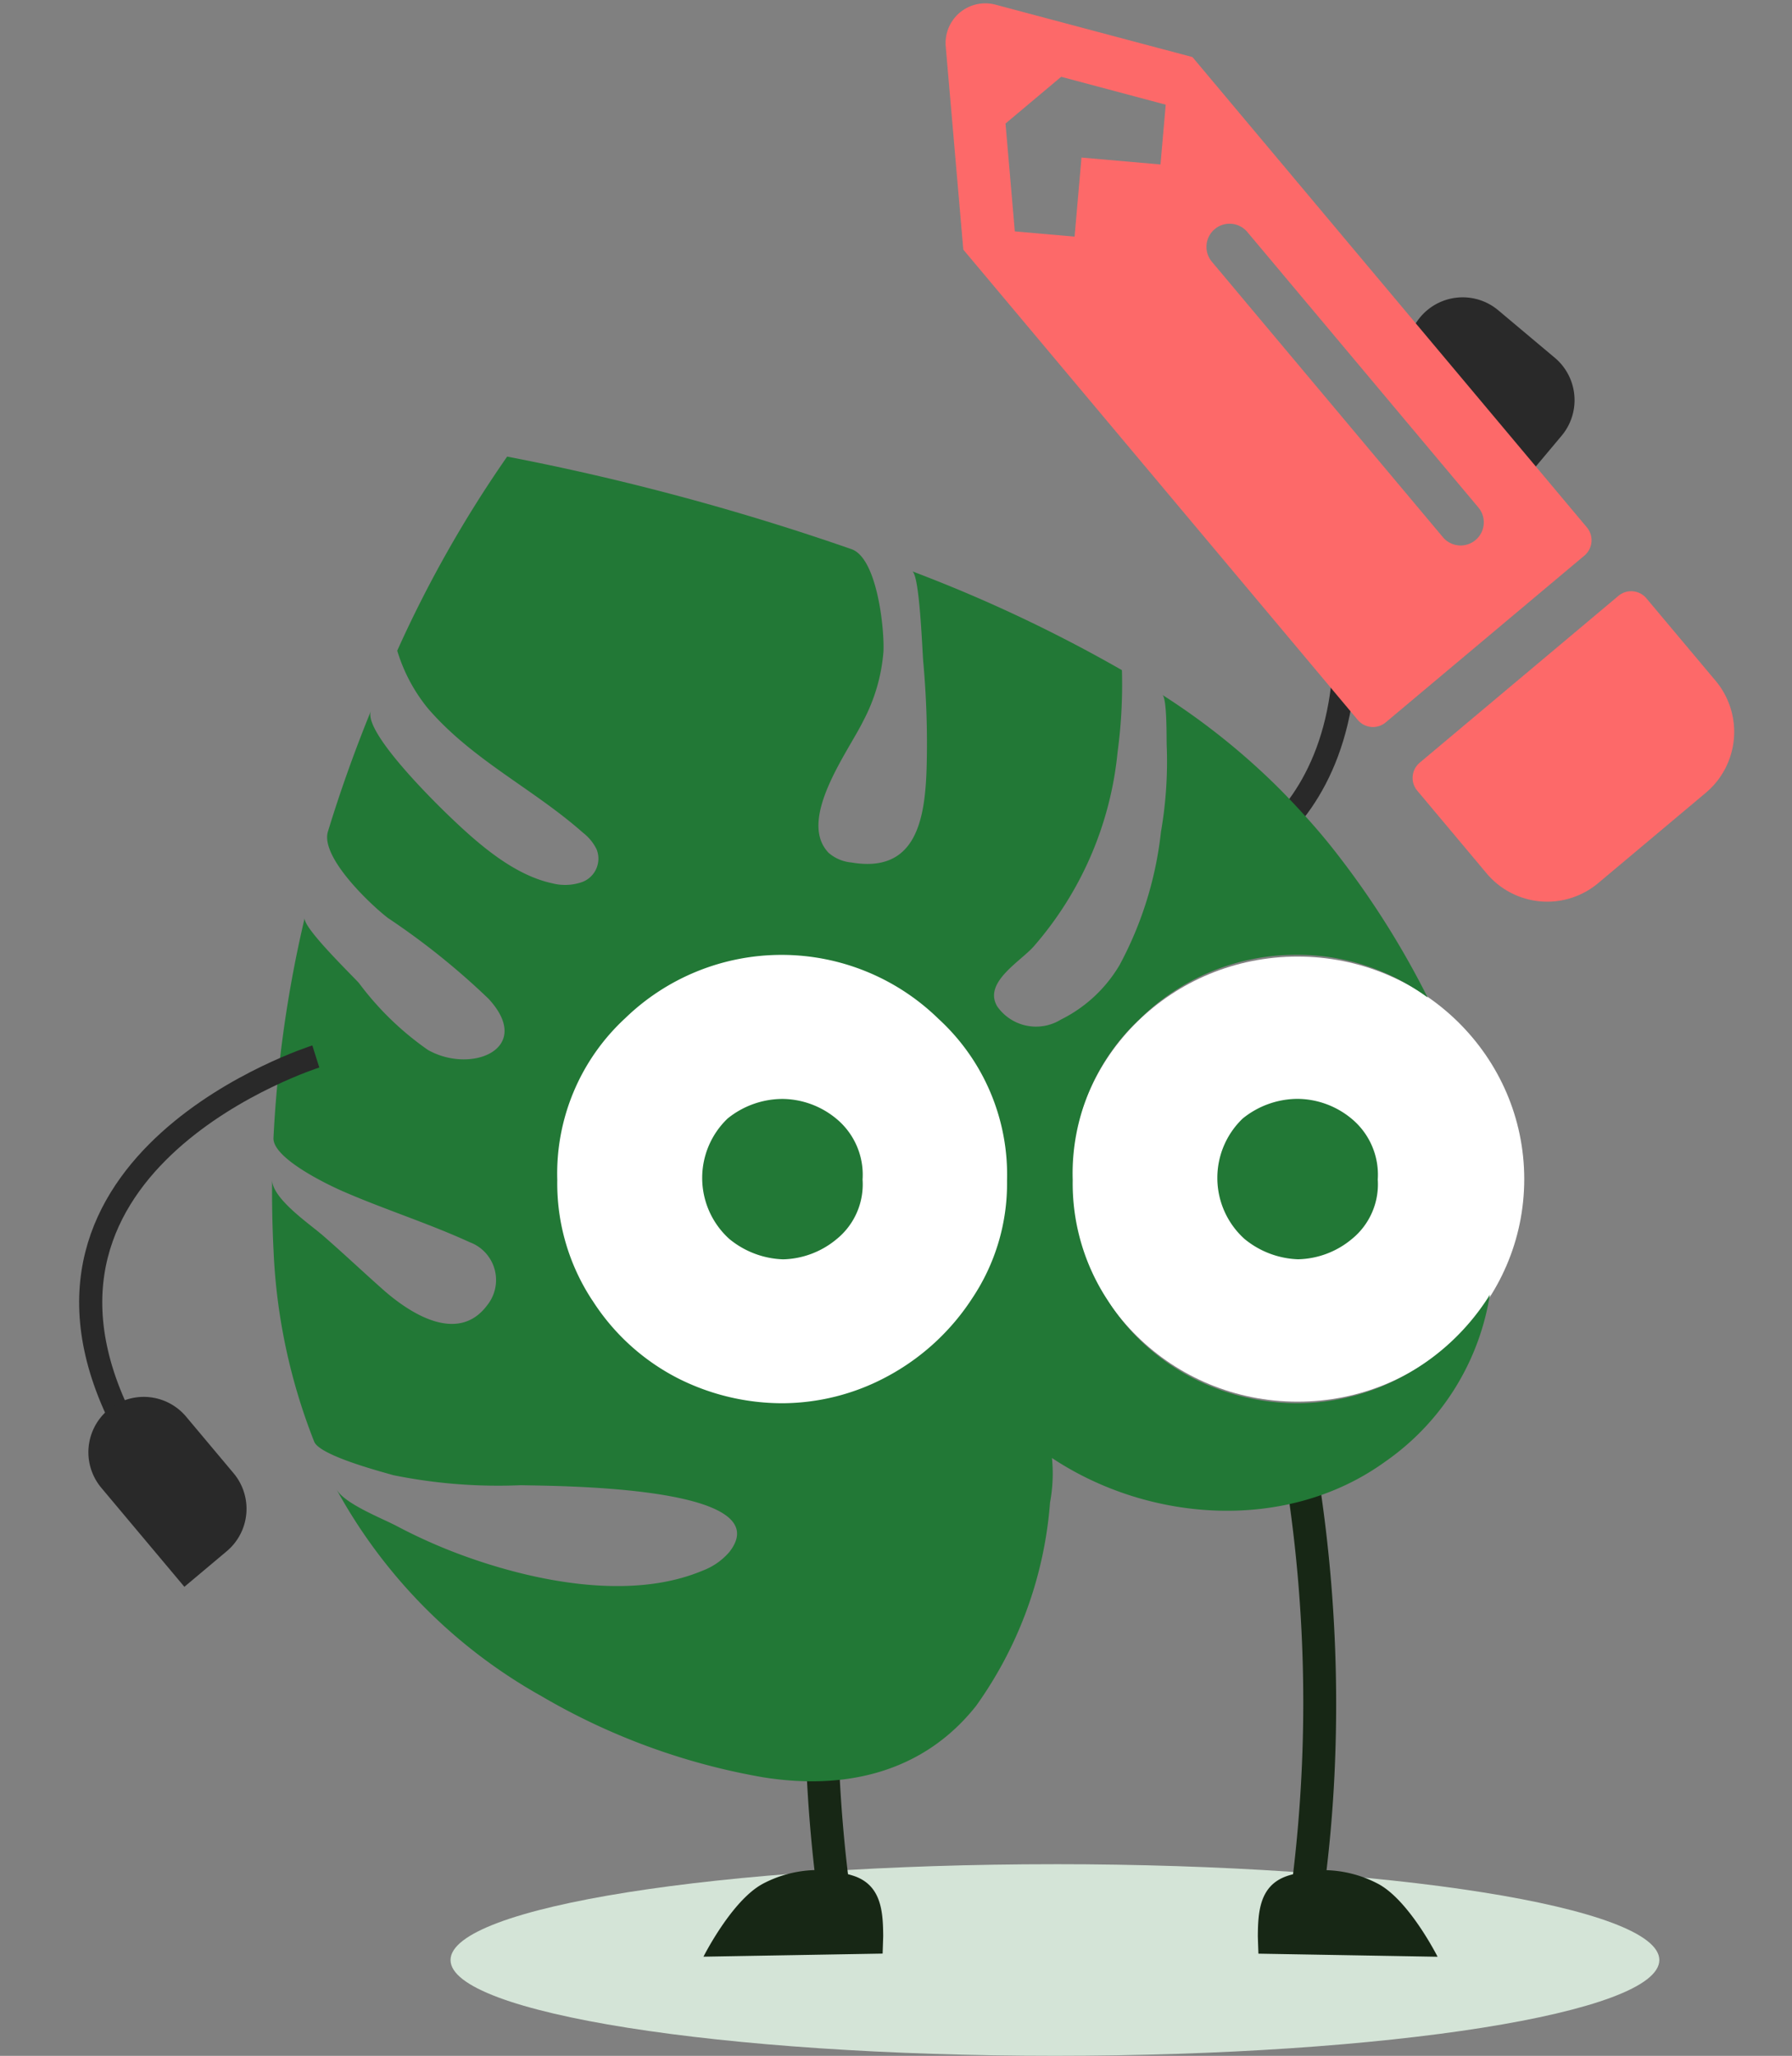
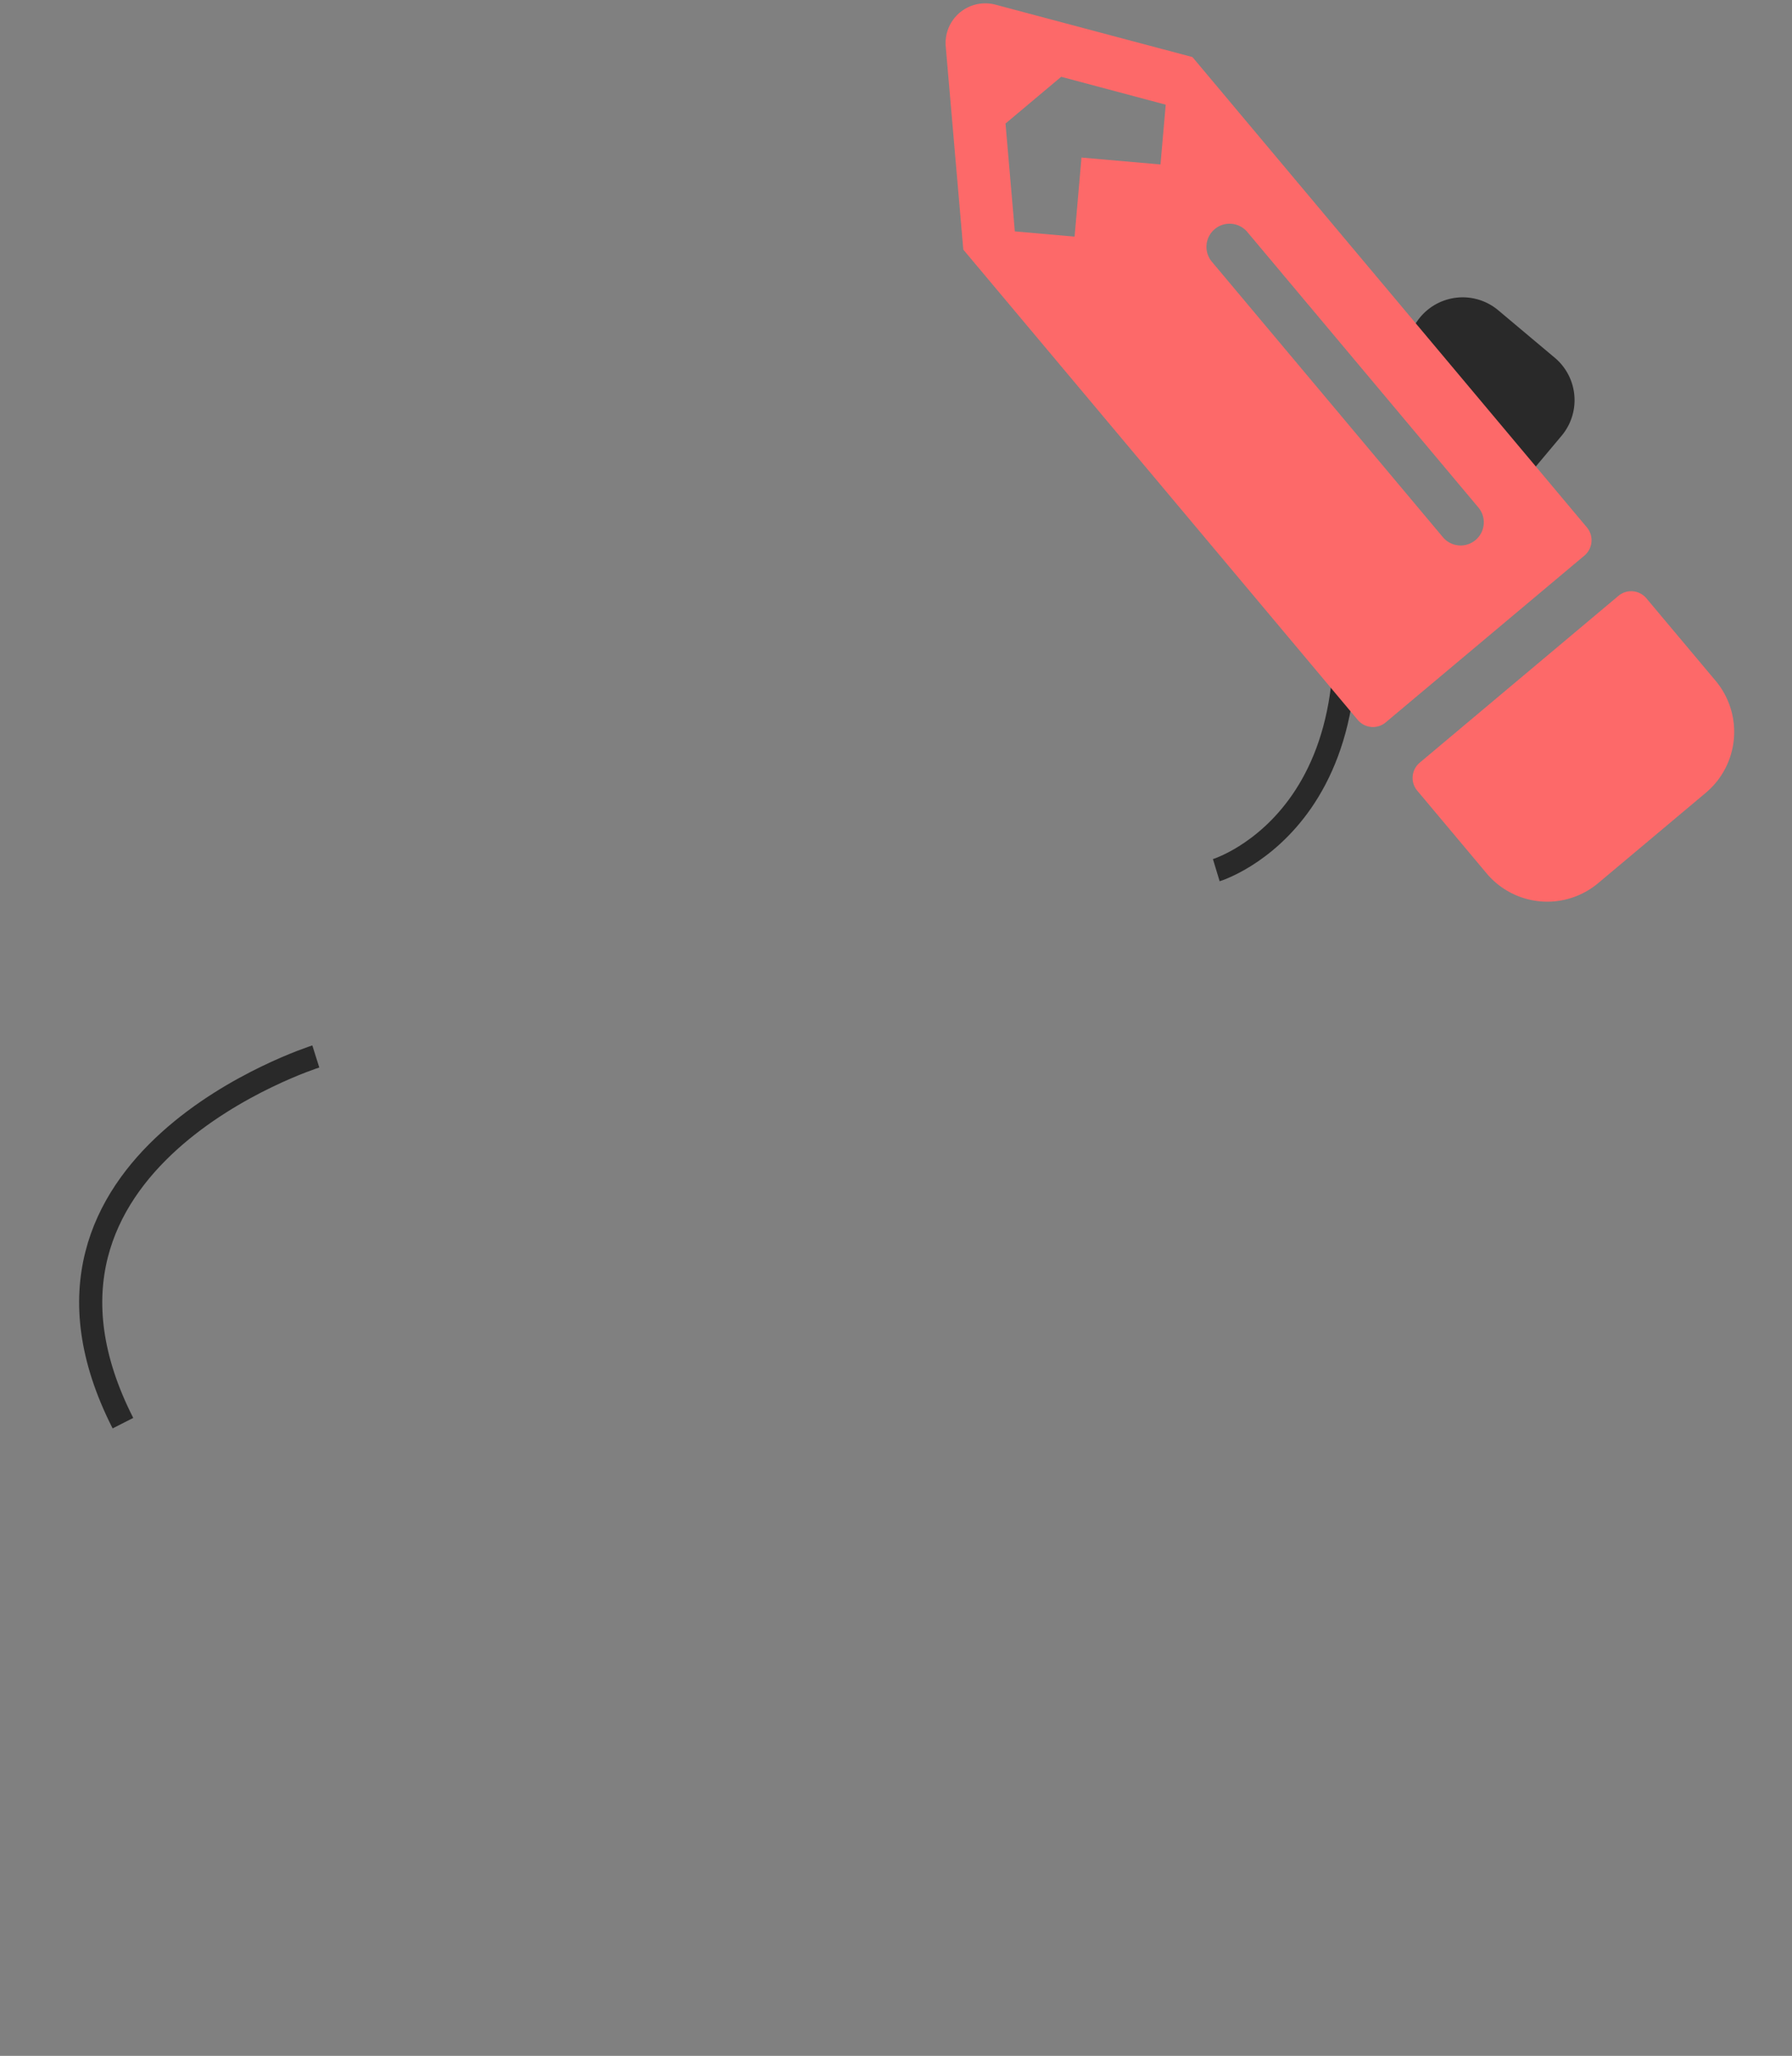
<svg xmlns="http://www.w3.org/2000/svg" width="77.466" height="88.831" viewBox="0 0 77.466 88.831">
  <rect x="0" y="0" width="77.466" height="88.831" fill="#808080" stroke="none" />
  <defs>
    <clipPath id="clip-path">
-       <rect id="Rectangle_201" data-name="Rectangle 201" width="59.965" height="69.102" fill="#227836" />
-     </clipPath>
+       </clipPath>
  </defs>
  <g id="Groupe_615" data-name="Groupe 615" transform="translate(-1.705)" style="isolation: isolate">
    <path id="Tracé_128" data-name="Tracé 128" d="M0,15.239S8.653,14.2,7.365,0" transform="matrix(0.985, -0.174, 0.174, 0.985, 51.632, 22.589)" fill="none" stroke="#292929" stroke-width="1" />
    <path id="Rectangle_240" data-name="Rectangle 240" d="M0,0H5.582A2.392,2.392,0,0,1,7.974,2.392v0A2.392,2.392,0,0,1,5.582,4.784H2.392A2.392,2.392,0,0,1,0,2.392V0A0,0,0,0,1,0,0Z" transform="matrix(-0.766, -0.643, 0.643, -0.766, 67.673, 20.661)" fill="#292929" />
    <g id="Groupe_125" data-name="Groupe 125" transform="translate(13.471 19.729)" style="isolation: isolate">
      <g id="Groupe_88" data-name="Groupe 88" clip-path="url(#clip-path)">
        <ellipse id="Ellipse_116" data-name="Ellipse 116" cx="9.8" cy="9.616" rx="9.8" ry="9.616" transform="translate(34.525 21.604)" fill="#fff" />
-         <ellipse id="Ellipse_115" data-name="Ellipse 115" cx="10.275" cy="10.082" rx="10.275" ry="10.082" transform="translate(11.778 21.138)" fill="#fff" />
        <path id="Tracé_108" data-name="Tracé 108" d="M26.127,254.721C11.7,254.721,0,256.575,0,258.861S11.7,263,26.127,263s26.128-1.854,26.128-4.14-11.7-4.14-26.128-4.14" transform="translate(7.71 -193.899)" fill="#d4e4d7" />
        <path id="Tracé_109" data-name="Tracé 109" d="M41.325,196.3c.111-.043.228-.076.342-.108a62.443,62.443,0,0,0-.293-16.966c-.1-.607-.2-1.212-.315-1.816l1.413-.146a63.85,63.85,0,0,1,.981,14.725q-.1,2.019-.338,4.029a5.107,5.107,0,0,1,2.248.6c1.338.727,2.552,3.141,2.552,3.141l-7.745-.134s-.026-.722-.025-.764c.007-1.036.08-2.134,1.18-2.561" transform="translate(2.464 -134.938)" fill="#172715" />
        <path id="Tracé_110" data-name="Tracé 110" d="M143.062,198.5a5.109,5.109,0,0,1,2.248-.6,63.835,63.835,0,0,1,.345-17.035l1.642-1.126a62.45,62.45,0,0,0-.89,14.27q.109,2.039.352,4.067c.114.033.228.065.342.108,1.1.427,1.173,1.525,1.181,2.56,0,.043-.025.764-.025.764l-7.745.134s1.213-2.414,2.55-3.141" transform="translate(-121.868 -136.824)" fill="#172715" />
-         <path id="Tracé_111" data-name="Tracé 111" d="M145.363,117.086a3.794,3.794,0,0,1,2.369-.848,3.7,3.7,0,0,1,2.368.884,3.139,3.139,0,0,1,1.1,2.6,3.045,3.045,0,0,1-1.131,2.581,3.751,3.751,0,0,1-2.3.866,3.853,3.853,0,0,1-2.333-.884,3.55,3.55,0,0,1-.071-5.2" transform="translate(-125.678 -88.483)" fill="#227836" />
-         <path id="Tracé_112" data-name="Tracé 112" d="M54.495,123.167a3.853,3.853,0,0,1-2.333-.884,3.55,3.55,0,0,1-.071-5.2,3.793,3.793,0,0,1,2.368-.848,3.7,3.7,0,0,1,2.369.884,3.14,3.14,0,0,1,1.1,2.6,3.045,3.045,0,0,1-1.131,2.581,3.751,3.751,0,0,1-2.3.866" transform="translate(-10.135 -88.483)" fill="#227836" />
        <path id="Tracé_113" data-name="Tracé 113" d="M32.813,33.593c.907.783,1.774,1.605,2.672,2.4,1.191,1.055,3.247,2.354,4.5.681a1.741,1.741,0,0,0-.747-2.726c-1.791-.821-3.676-1.413-5.483-2.2-.638-.277-3.049-1.427-3.005-2.309A52.772,52.772,0,0,1,32.1,19.932c-.1.406,2.058,2.492,2.349,2.821a12.9,12.9,0,0,0,2.978,2.885c1.884,1.066,4.6-.059,2.623-2.208a31.564,31.564,0,0,0-4.346-3.489c-.736-.562-2.936-2.629-2.6-3.739.572-1.872,1.208-3.618,1.862-5.22-.364.891,2.753,3.947,3.342,4.514,1.229,1.181,2.787,2.575,4.494,2.942a2.224,2.224,0,0,0,1.2-.025,1.1,1.1,0,0,0,.126-.043,1.078,1.078,0,0,0,.587-1.407,2.039,2.039,0,0,0-.579-.706c-2.175-1.922-4.785-3.141-6.713-5.381A7.245,7.245,0,0,1,36.1,8.386,51.965,51.965,0,0,1,40.852,0,106.828,106.828,0,0,1,55.737,4c1.122.39,1.432,3.5,1.381,4.439a7.706,7.706,0,0,1-.878,2.994c-.64,1.31-2.867,4.261-1.491,5.689a1.733,1.733,0,0,0,.983.416c2.8.479,3.181-1.86,3.252-4.065a38.959,38.959,0,0,0-.146-4.617c-.042-.48-.157-3.775-.48-3.9a63.18,63.18,0,0,1,9.069,4.271,21.741,21.741,0,0,1-.187,3.54,14.987,14.987,0,0,1-3.627,8.4c-.587.662-2.192,1.56-1.575,2.592a2.048,2.048,0,0,0,2.75.568,6.079,6.079,0,0,0,2.54-2.361,15.74,15.74,0,0,0,1.787-5.752,17.73,17.73,0,0,0,.248-3.739c-.011-.273.021-2.045-.19-2.18a30.2,30.2,0,0,1,4.78,3.779c.514.5,1.006,1.022,1.486,1.555.458.509.9,1.036,1.316,1.576a37.56,37.56,0,0,1,3.888,6.167,9.475,9.475,0,0,0-5.66-1.845,9.605,9.605,0,0,0-6.752,2.74A9.134,9.134,0,0,0,65.3,31.255a9.186,9.186,0,0,0,1.52,5.214,9.533,9.533,0,0,0,3.694,3.359,10.021,10.021,0,0,0,4.507,1.078,9.628,9.628,0,0,0,4.525-1.149,10.023,10.023,0,0,0,3.694-3.394c.033-.049.061-.1.093-.15a10.854,10.854,0,0,1-4.523,7.214c-4.212,3.045-10.166,2.656-14.407-.157a6.811,6.811,0,0,1-.083,1.922,17.354,17.354,0,0,1-3.2,8.793c-2.294,2.889-5.667,3.649-9.217,3.079a28.589,28.589,0,0,1-9.576-3.508,22.743,22.743,0,0,1-8.857-8.94c.333.626,1.979,1.262,2.6,1.59a23.194,23.194,0,0,0,2.754,1.234c3.076,1.14,7.309,2.027,10.469.7a2.84,2.84,0,0,0,1.167-.812c2.266-2.906-7.843-2.843-9.007-2.883a22.788,22.788,0,0,1-5.517-.432c-.588-.168-3.19-.855-3.426-1.45a25.382,25.382,0,0,1-1.756-8.235q-.079-1.564-.062-3.085c-.009.8,1.585,1.892,2.115,2.348m11.734,2.876a9.53,9.53,0,0,0,3.694,3.359,10.019,10.019,0,0,0,4.507,1.078,9.626,9.626,0,0,0,4.525-1.149,10.022,10.022,0,0,0,3.694-3.394,8.911,8.911,0,0,0,1.5-5.073,9.136,9.136,0,0,0-2.97-7,9.711,9.711,0,0,0-13.539-.018,9.134,9.134,0,0,0-2.934,6.982,9.185,9.185,0,0,0,1.52,5.214" transform="translate(-30.694)" fill="#227836" />
      </g>
    </g>
    <g id="Groupe_126" data-name="Groupe 126" transform="translate(0 52.7) rotate(-25)">
      <path id="Tracé_127" data-name="Tracé 127" d="M14.263.1S-.427-1.826.01,10.936" transform="translate(2.635)" fill="none" stroke="#292929" stroke-width="1" />
-       <path id="Rectangle_239" data-name="Rectangle 239" d="M0,0H5.582A2.392,2.392,0,0,1,7.974,2.392v0A2.392,2.392,0,0,1,5.582,4.784H2.392A2.392,2.392,0,0,1,0,2.392V0A0,0,0,0,1,0,0Z" transform="matrix(-0.259, -0.966, 0.966, -0.259, 2.064, 18.467)" fill="#292929" />
    </g>
    <path id="Icon_awesome-pencil-alt" data-name="Icon awesome-pencil-alt" d="M35.565,10.145l-3.293,3.293a.858.858,0,0,1-1.214,0L23.128,5.509a.858.858,0,0,1,0-1.214L26.421,1a3.436,3.436,0,0,1,4.85,0l4.293,4.293A3.423,3.423,0,0,1,35.565,10.145ZM20.3,7.124,1.541,25.882.027,34.561a1.717,1.717,0,0,0,1.986,1.986l8.679-1.522L29.45,16.267a.858.858,0,0,0,0-1.214L21.521,7.124a.867.867,0,0,0-1.221,0ZM8.863,24.275a1,1,0,0,1,0-1.414l11-11a1,1,0,0,1,1.414,1.414l-11,11A1,1,0,0,1,8.863,24.275ZM6.284,30.282H9.713v2.593l-4.607.807L2.884,31.461l.807-4.607H6.284Z" transform="translate(79.171 3.187) rotate(95)" fill="#fd6969" />
  </g>
</svg>